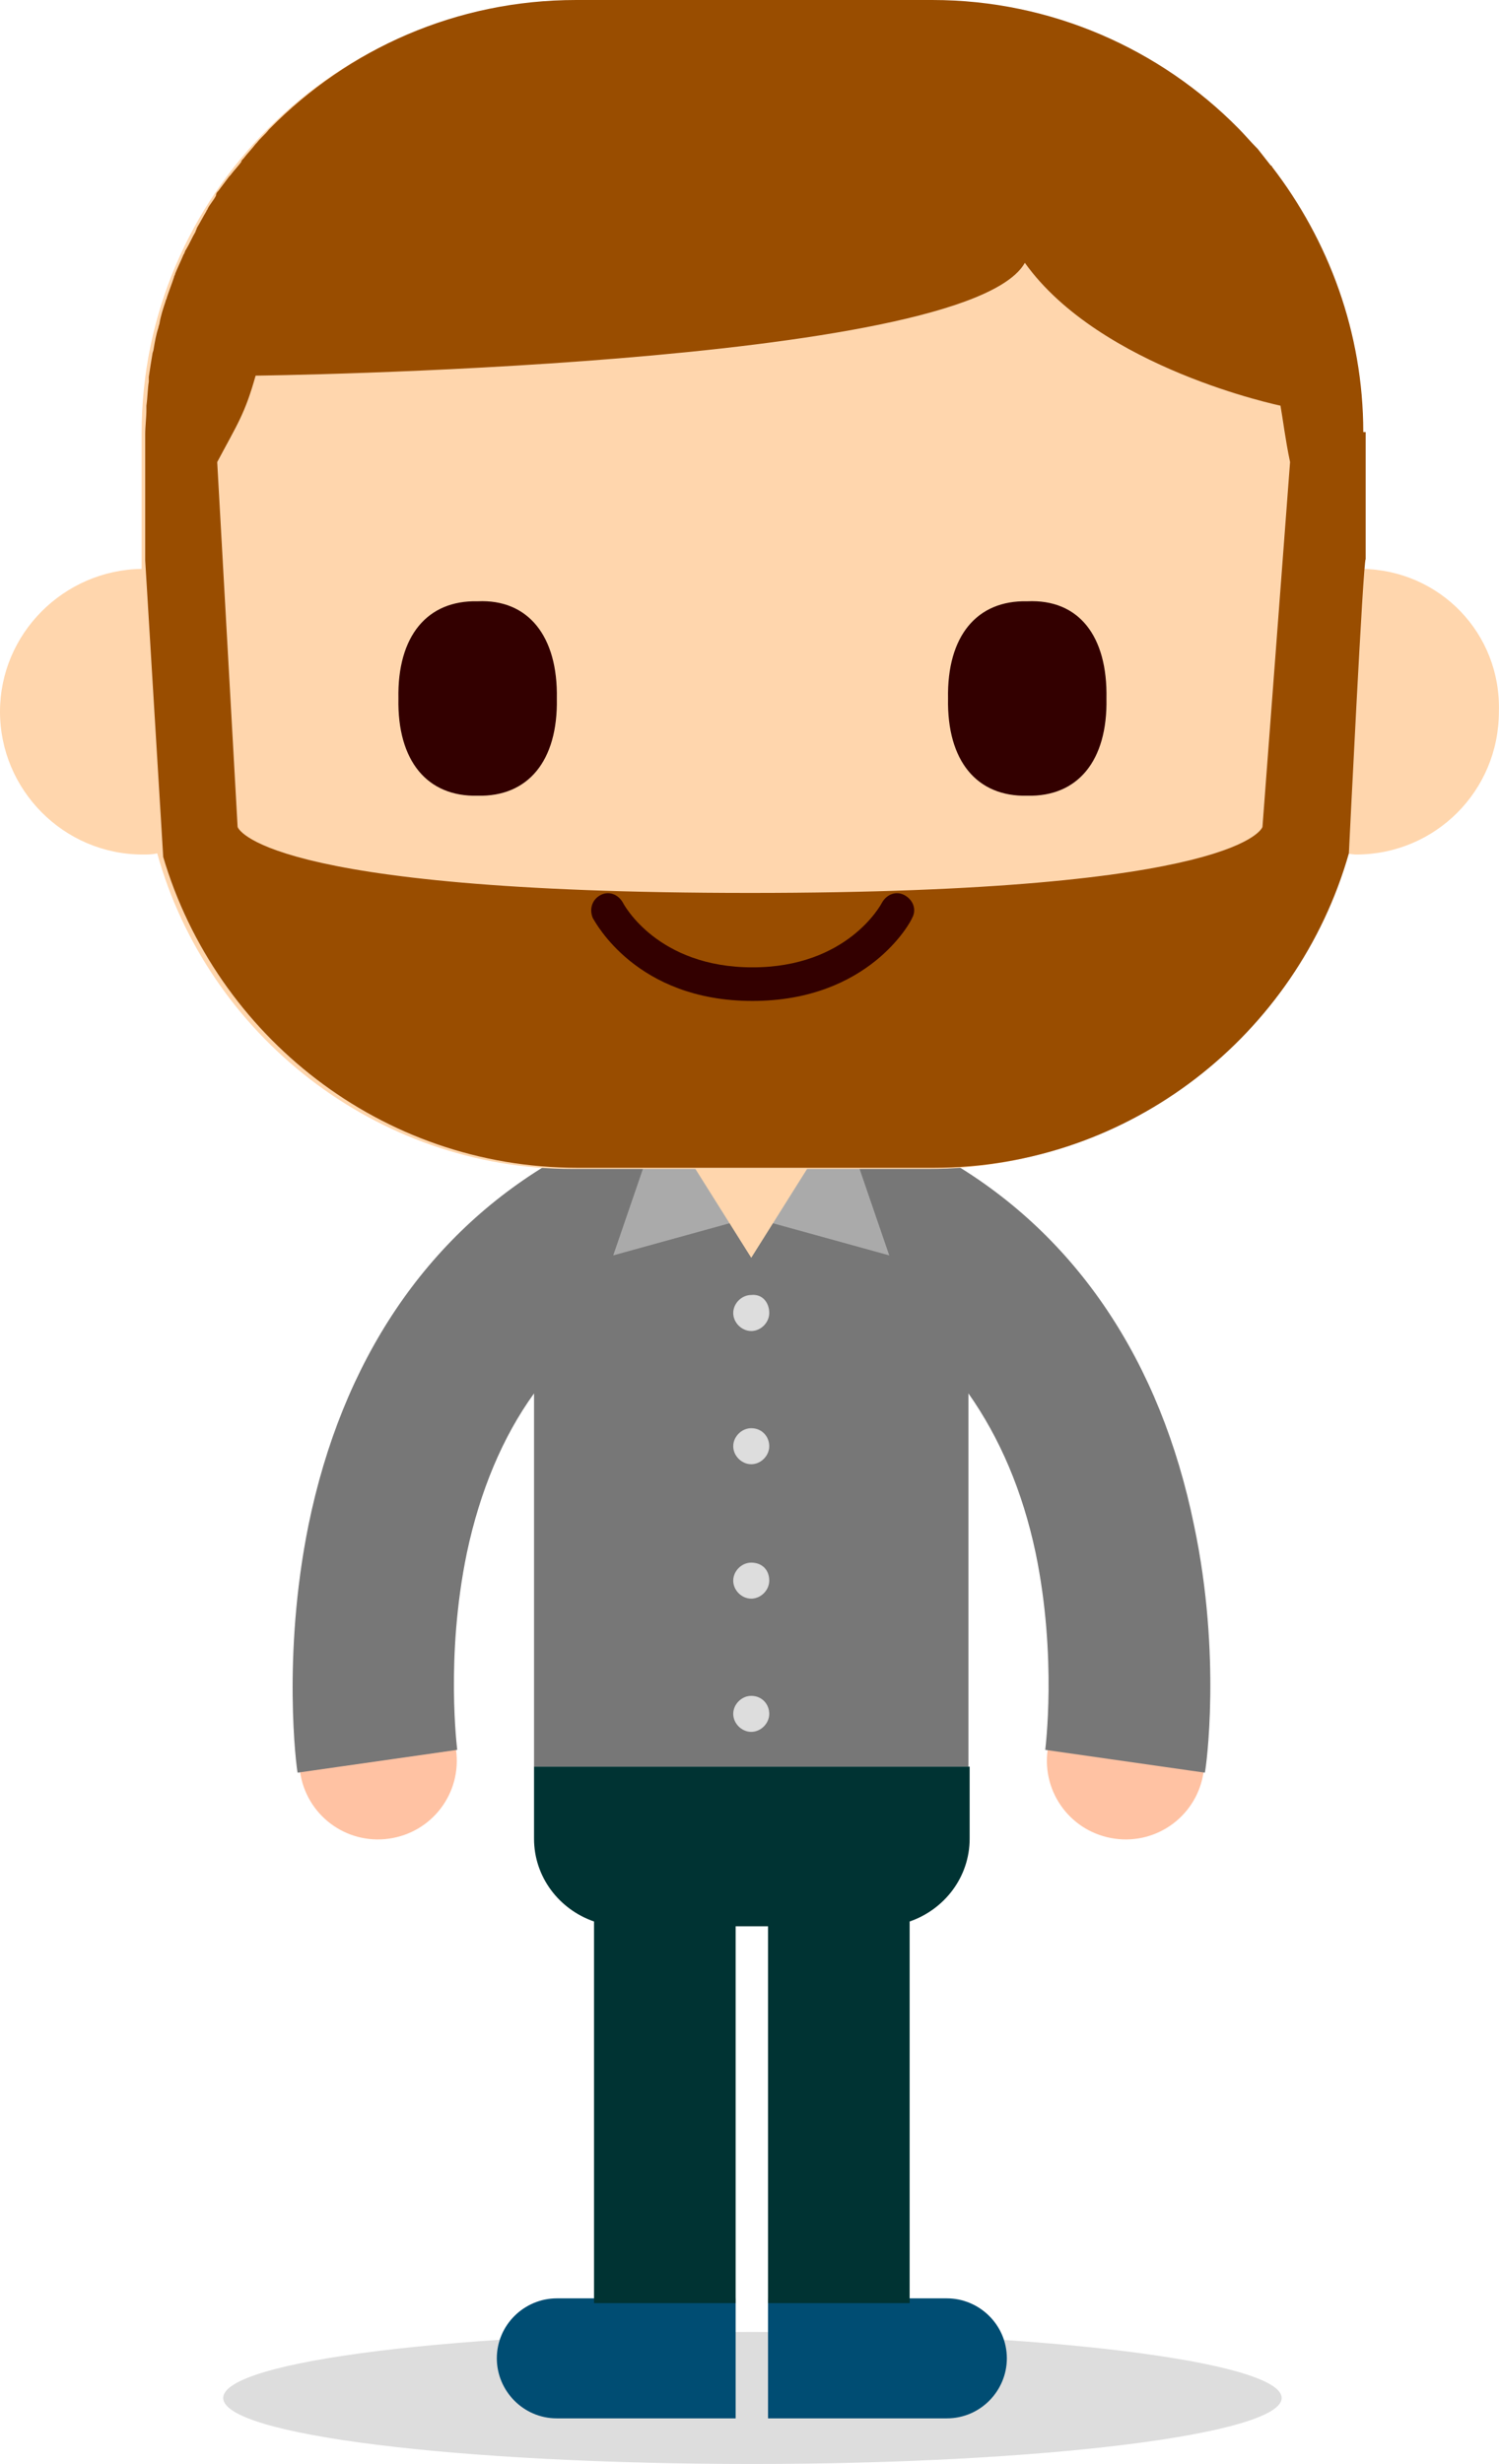
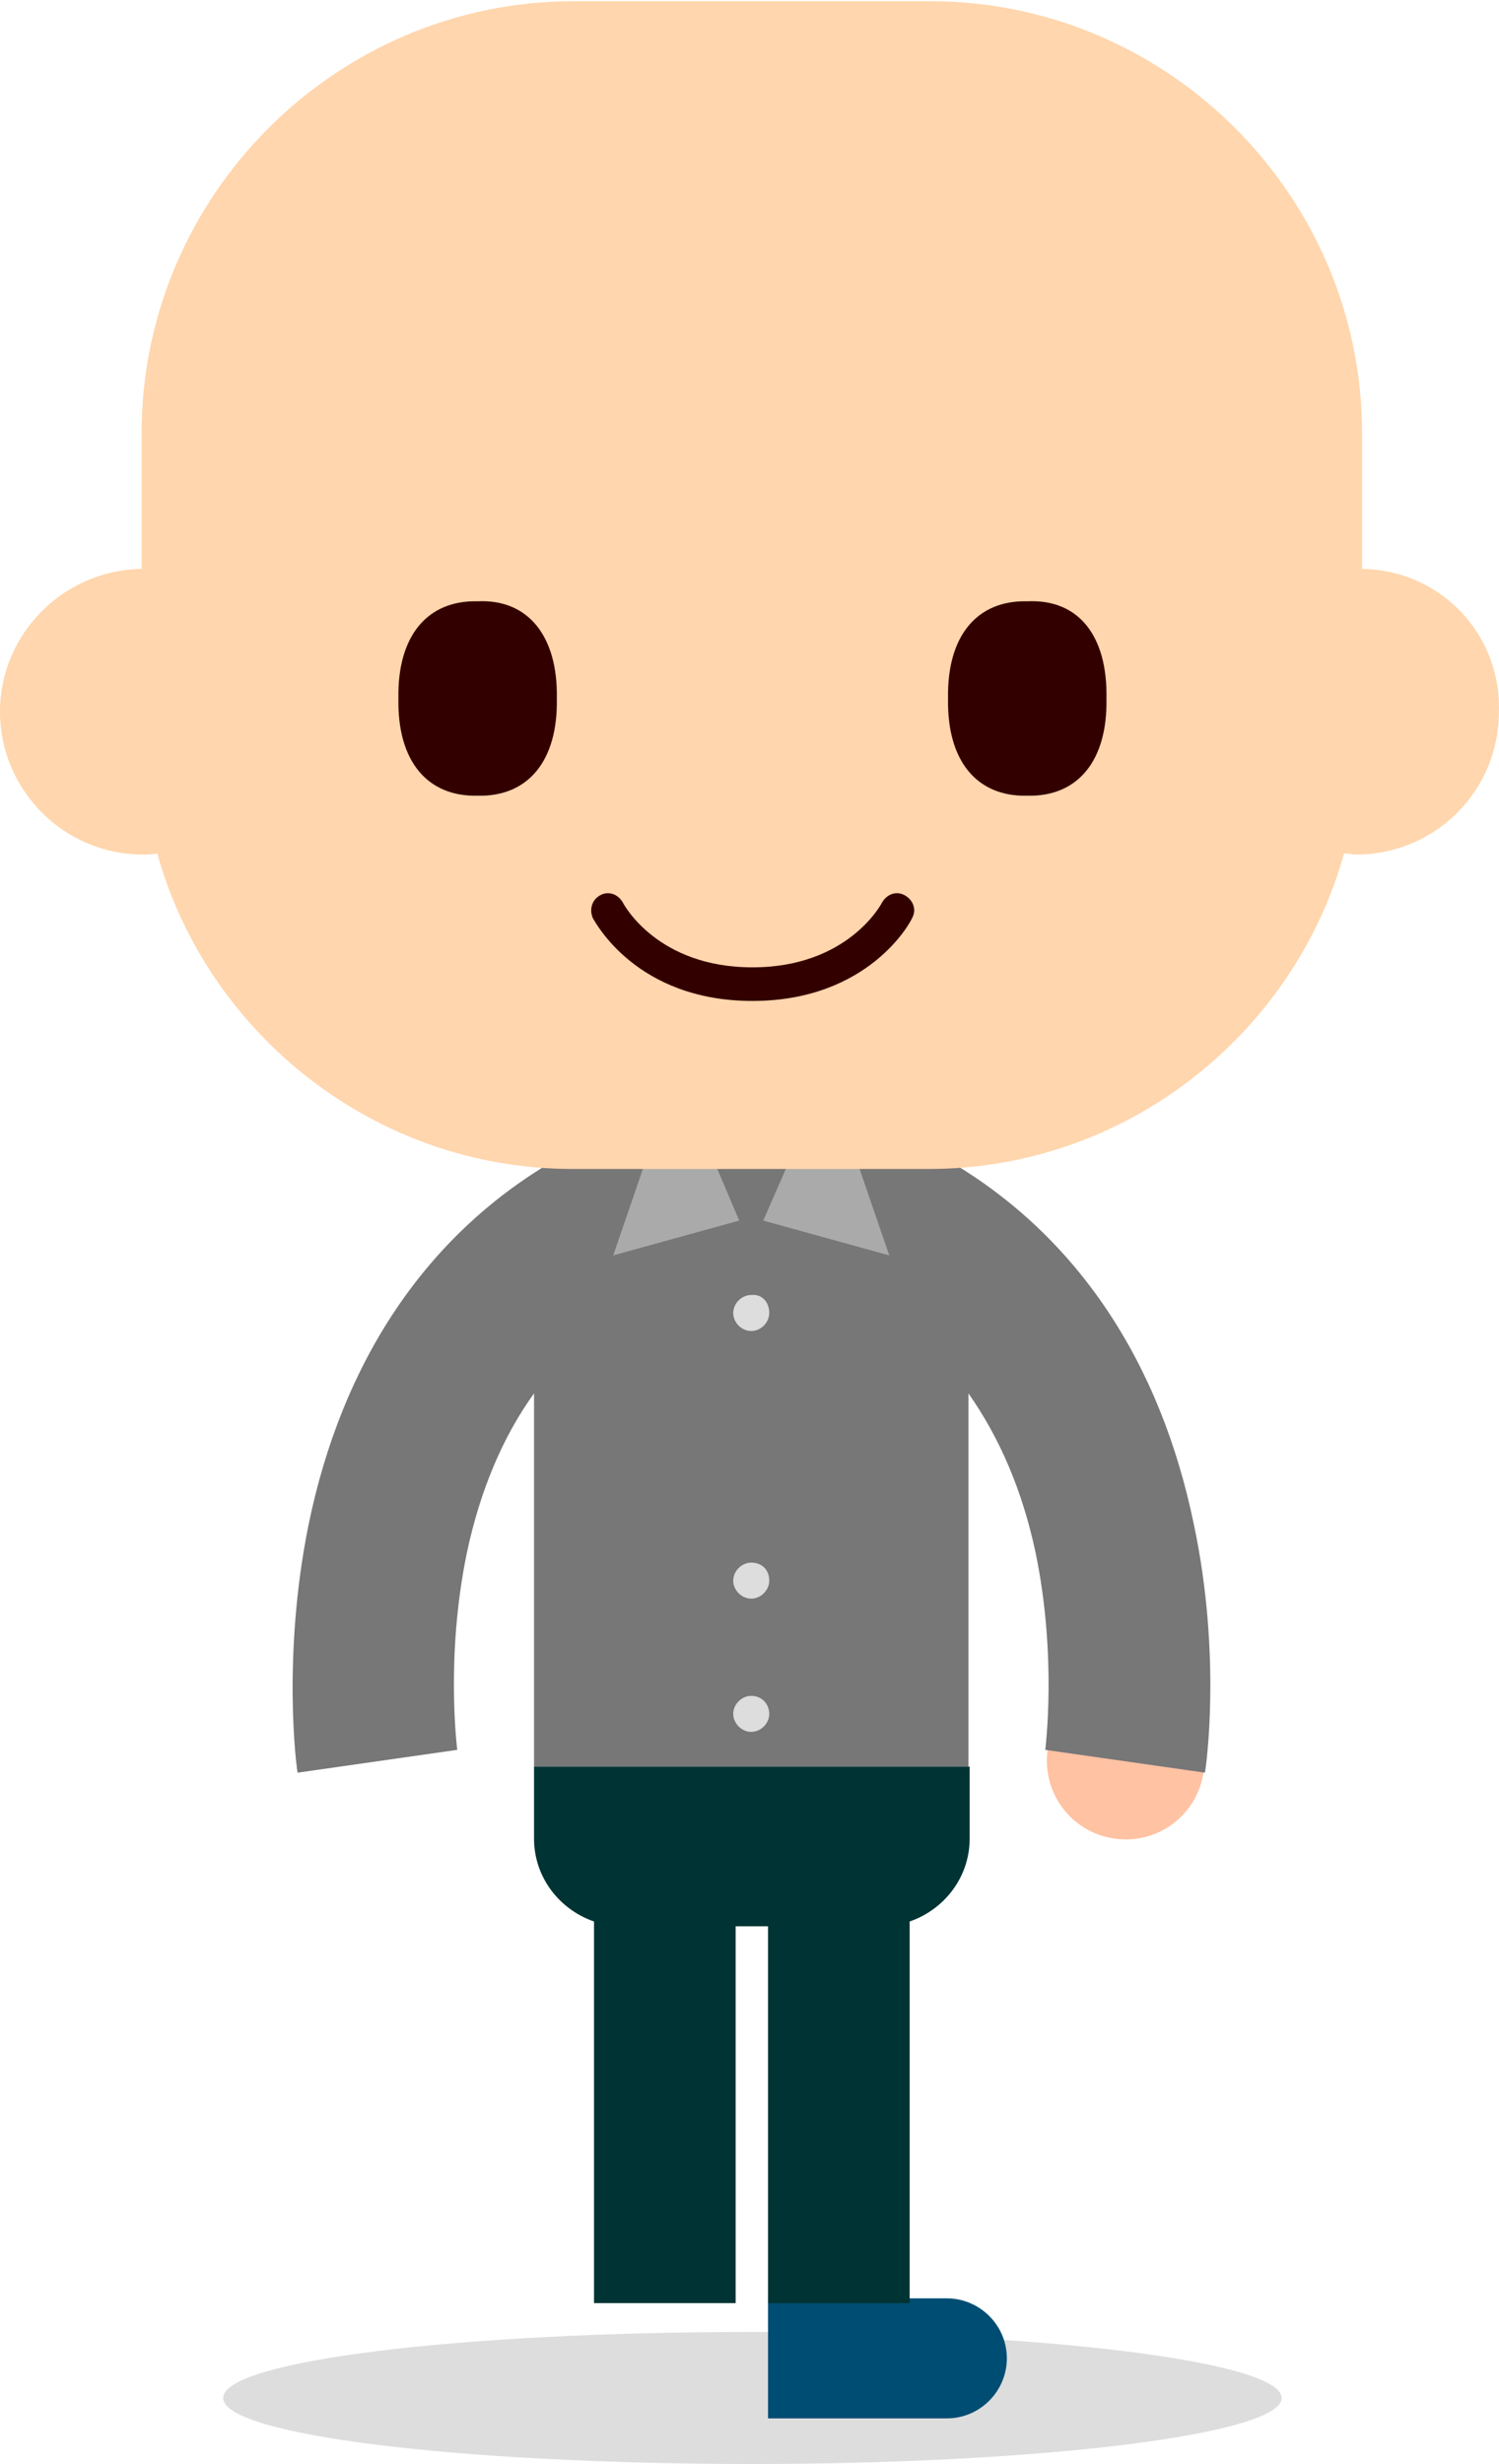
<svg xmlns="http://www.w3.org/2000/svg" id="Layer_2" width="124.91" height="205.3" viewBox="0 0 124.91 205.3">
  <defs>
    <style>.cls-1{fill:#004d73;}.cls-2{fill:#033;}.cls-3{fill:#ffd6ad;}.cls-4{fill:#ffc2a3;}.cls-5{fill:#994d00;}.cls-6{fill:#300;}.cls-7{fill:#aaa;}.cls-8{fill:#ddd;}.cls-9{fill:#777;}</style>
  </defs>
  <g id="Layer_3">
    <path class="cls-8" d="m106.8,199.8c0,3-19.7,5.5-44.1,5.5s-44.1-2.4-44.1-5.5,19.7-5.5,44.1-5.5,44.1,2.5,44.1,5.5Z" />
-     <path class="cls-1" d="m61.3,201.5h-14.9c-2.8,0-5-2.3-5-5h0c0-2.8,2.3-5,5-5h14.9v10Z" />
    <path class="cls-1" d="m64,201.5h14.9c2.8,0,5-2.3,5-5h0c0-2.8-2.3-5-5-5h-14.9v10Z" />
-     <path class="cls-4" d="m25,147.6c.5,3.6,3.8,6.1,7.4,5.6s6.1-3.8,5.6-7.4c-.5-3.6-3.8-6.1-7.4-5.6-3.7.5-6.2,3.8-5.6,7.4Z" />
    <path class="cls-4" d="m87.3,145.8c-.5,3.6,2,6.9,5.6,7.4s6.9-2,7.4-5.6-2-6.9-5.6-7.4c-3.6-.5-6.9,2-7.4,5.6Z" />
    <path class="cls-9" d="m99.5,127.1c-2.8-13.7-9.8-24.1-20.3-30.3-1.2-1.5-3.1-2.5-5.2-2.5h-22.8c-2.1,0-4,1-5.2,2.5-10.5,6.2-17.5,16.6-20.3,30.3-2.2,10.9-1,20.2-.9,20.6l13.3-1.9c0-.1-1-7.7.8-16.4,1.1-5.2,3-9.7,5.6-13.3v31.1h36.2v-31.1c2.6,3.7,4.5,8.1,5.6,13.3,1.8,8.7.8,16.3.8,16.4l13.3,1.9c.1-.4,1.4-9.7-.9-20.6Z" />
    <path class="cls-2" d="m44.5,147.2v6c0,3.2,2.1,5.9,5,6.9v31.8h11.8v-31.4h2.7v31.4h11.8v-31.8c2.9-1,5-3.7,5-6.9v-6h-36.3Z" />
    <polygon class="cls-7" points="51.1 104.6 61.6 101.7 58.5 94.4 54.6 94.4 51.1 104.6" />
    <polygon class="cls-7" points="74.1 104.6 63.6 101.7 66.8 94.4 70.6 94.4 74.1 104.6" />
-     <path class="cls-3" d="m62.6,104.8l6.6-10.5h-13.2l6.6,10.5Z" />
    <path class="cls-8" d="m64.1,109.4c0,.8-.7,1.5-1.5,1.5s-1.5-.7-1.5-1.5.7-1.5,1.5-1.5c.9-.1,1.5.6,1.5,1.5Z" />
-     <path class="cls-8" d="m64.1,120.5c0,.8-.7,1.5-1.5,1.5s-1.5-.7-1.5-1.5.7-1.5,1.5-1.5c.9,0,1.5.7,1.5,1.5Z" />
    <path class="cls-8" d="m64.1,131.7c0,.8-.7,1.5-1.5,1.5s-1.5-.7-1.5-1.5.7-1.5,1.5-1.5c.9,0,1.5.6,1.5,1.5Z" />
    <path class="cls-8" d="m64.1,142.8c0,.8-.7,1.5-1.5,1.5s-1.5-.7-1.5-1.5.7-1.5,1.5-1.5c.9,0,1.5.7,1.5,1.5Z" />
    <path class="cls-3" d="m113.5,47.4v-11.3C113.5,16.3,97.3.1,77.5.1h-29.7C28,.1,11.8,16.3,11.8,36.1v11.3c-6.5.1-11.8,5.4-11.8,11.9s5.3,11.9,11.9,11.9c.4,0,.8,0,1.2-.1,4.2,15.1,18.2,26.3,34.6,26.3h29.7c16.4,0,30.4-11.2,34.6-26.3.3,0,.7.1,1,.1,6.6,0,11.9-5.3,11.9-11.9.2-6.5-4.9-11.8-11.4-11.9Z" />
-     <path class="cls-5" d="m113.6,36c0-8.3-2.9-16-7.6-22.1h0s0-.1-.1-.1c-.4-.5-.7-.9-1.1-1.4l-.1-.1c-.5-.5-1-1.1-1.5-1.6h0c-6.5-6.6-15.6-10.7-25.5-10.7h-29.7c-10,0-19,4.1-25.5,10.7h0l-.1.1c-.3.4-.7.7-1,1.1l-.1.1c-.3.4-.7.8-1,1.2-.1.1-.2.2-.2.3-.3.4-.6.7-.9,1.1l-.1.1c-.3.4-.6.8-.9,1.2-.1.1-.2.2-.2.4-.2.4-.5.7-.7,1.1,0,.1-.1.1-.1.2h0c-.3.5-.5.9-.8,1.4h0c0,.1-.1.2-.1.3-.3.5-.5,1-.8,1.5-.1.1-.1.3-.2.4-.2.5-.5,1.1-.7,1.6,0,.1-.1.2-.1.3-.2.6-.4,1.1-.6,1.7,0,.1-.1.2-.1.3-.2.6-.4,1.2-.5,1.8,0,.1-.1.3-.1.4-.2.6-.3,1.2-.4,1.8,0,.1-.1.3-.1.4-.1.6-.2,1.2-.3,1.9v.4c-.1.6-.1,1.3-.2,2v.3c0,.7-.1,1.4-.1,2.1h0v10.5h0l1.5,24.7c4.4,14.9,18.2,25.9,34.5,25.9h29.7c16.4,0,30.3-11.1,34.6-26.2,0,0,1.2-24.6,1.4-24.5v-10.6h-.2Zm-8.4,32.9s-1.6,5.5-42.7,5.5-42.7-5.5-42.7-5.5l-1.7-30.4c1.7-3.2,2.3-4,3.2-7.2,0,0,59.2-.7,64.1-9.4,6.3,8.8,21.3,11.9,21.3,11.9.2,1.1.4,2.8.8,4.7l-2.3,30.4Z" />
    <path class="cls-6" d="m46.4,58.2c.1,5.2-2.4,8.2-6.6,8.1-4.2.1-6.7-2.9-6.6-8.1-.1-5.2,2.4-8.2,6.6-8.1,4.2-.2,6.7,2.9,6.6,8.1Z" />
    <path class="cls-6" d="m92.2,58.2c.1,5.2-2.4,8.2-6.6,8.1-4.2.1-6.7-2.9-6.6-8.1-.1-5.2,2.4-8.2,6.6-8.1,4.3-.2,6.7,2.9,6.6,8.1Z" />
    <path class="cls-6" d="m62.7,83.4c-9.7,0-13.1-6.6-13.3-6.9-.3-.7-.1-1.5.6-1.9s1.5-.1,1.9.6c.1.2,2.9,5.4,10.8,5.4s10.7-5.2,10.8-5.4c.4-.7,1.2-1,1.9-.6.7.4,1,1.2.6,1.9-.1.3-3.6,6.9-13.3,6.9Z" />
  </g>
</svg>